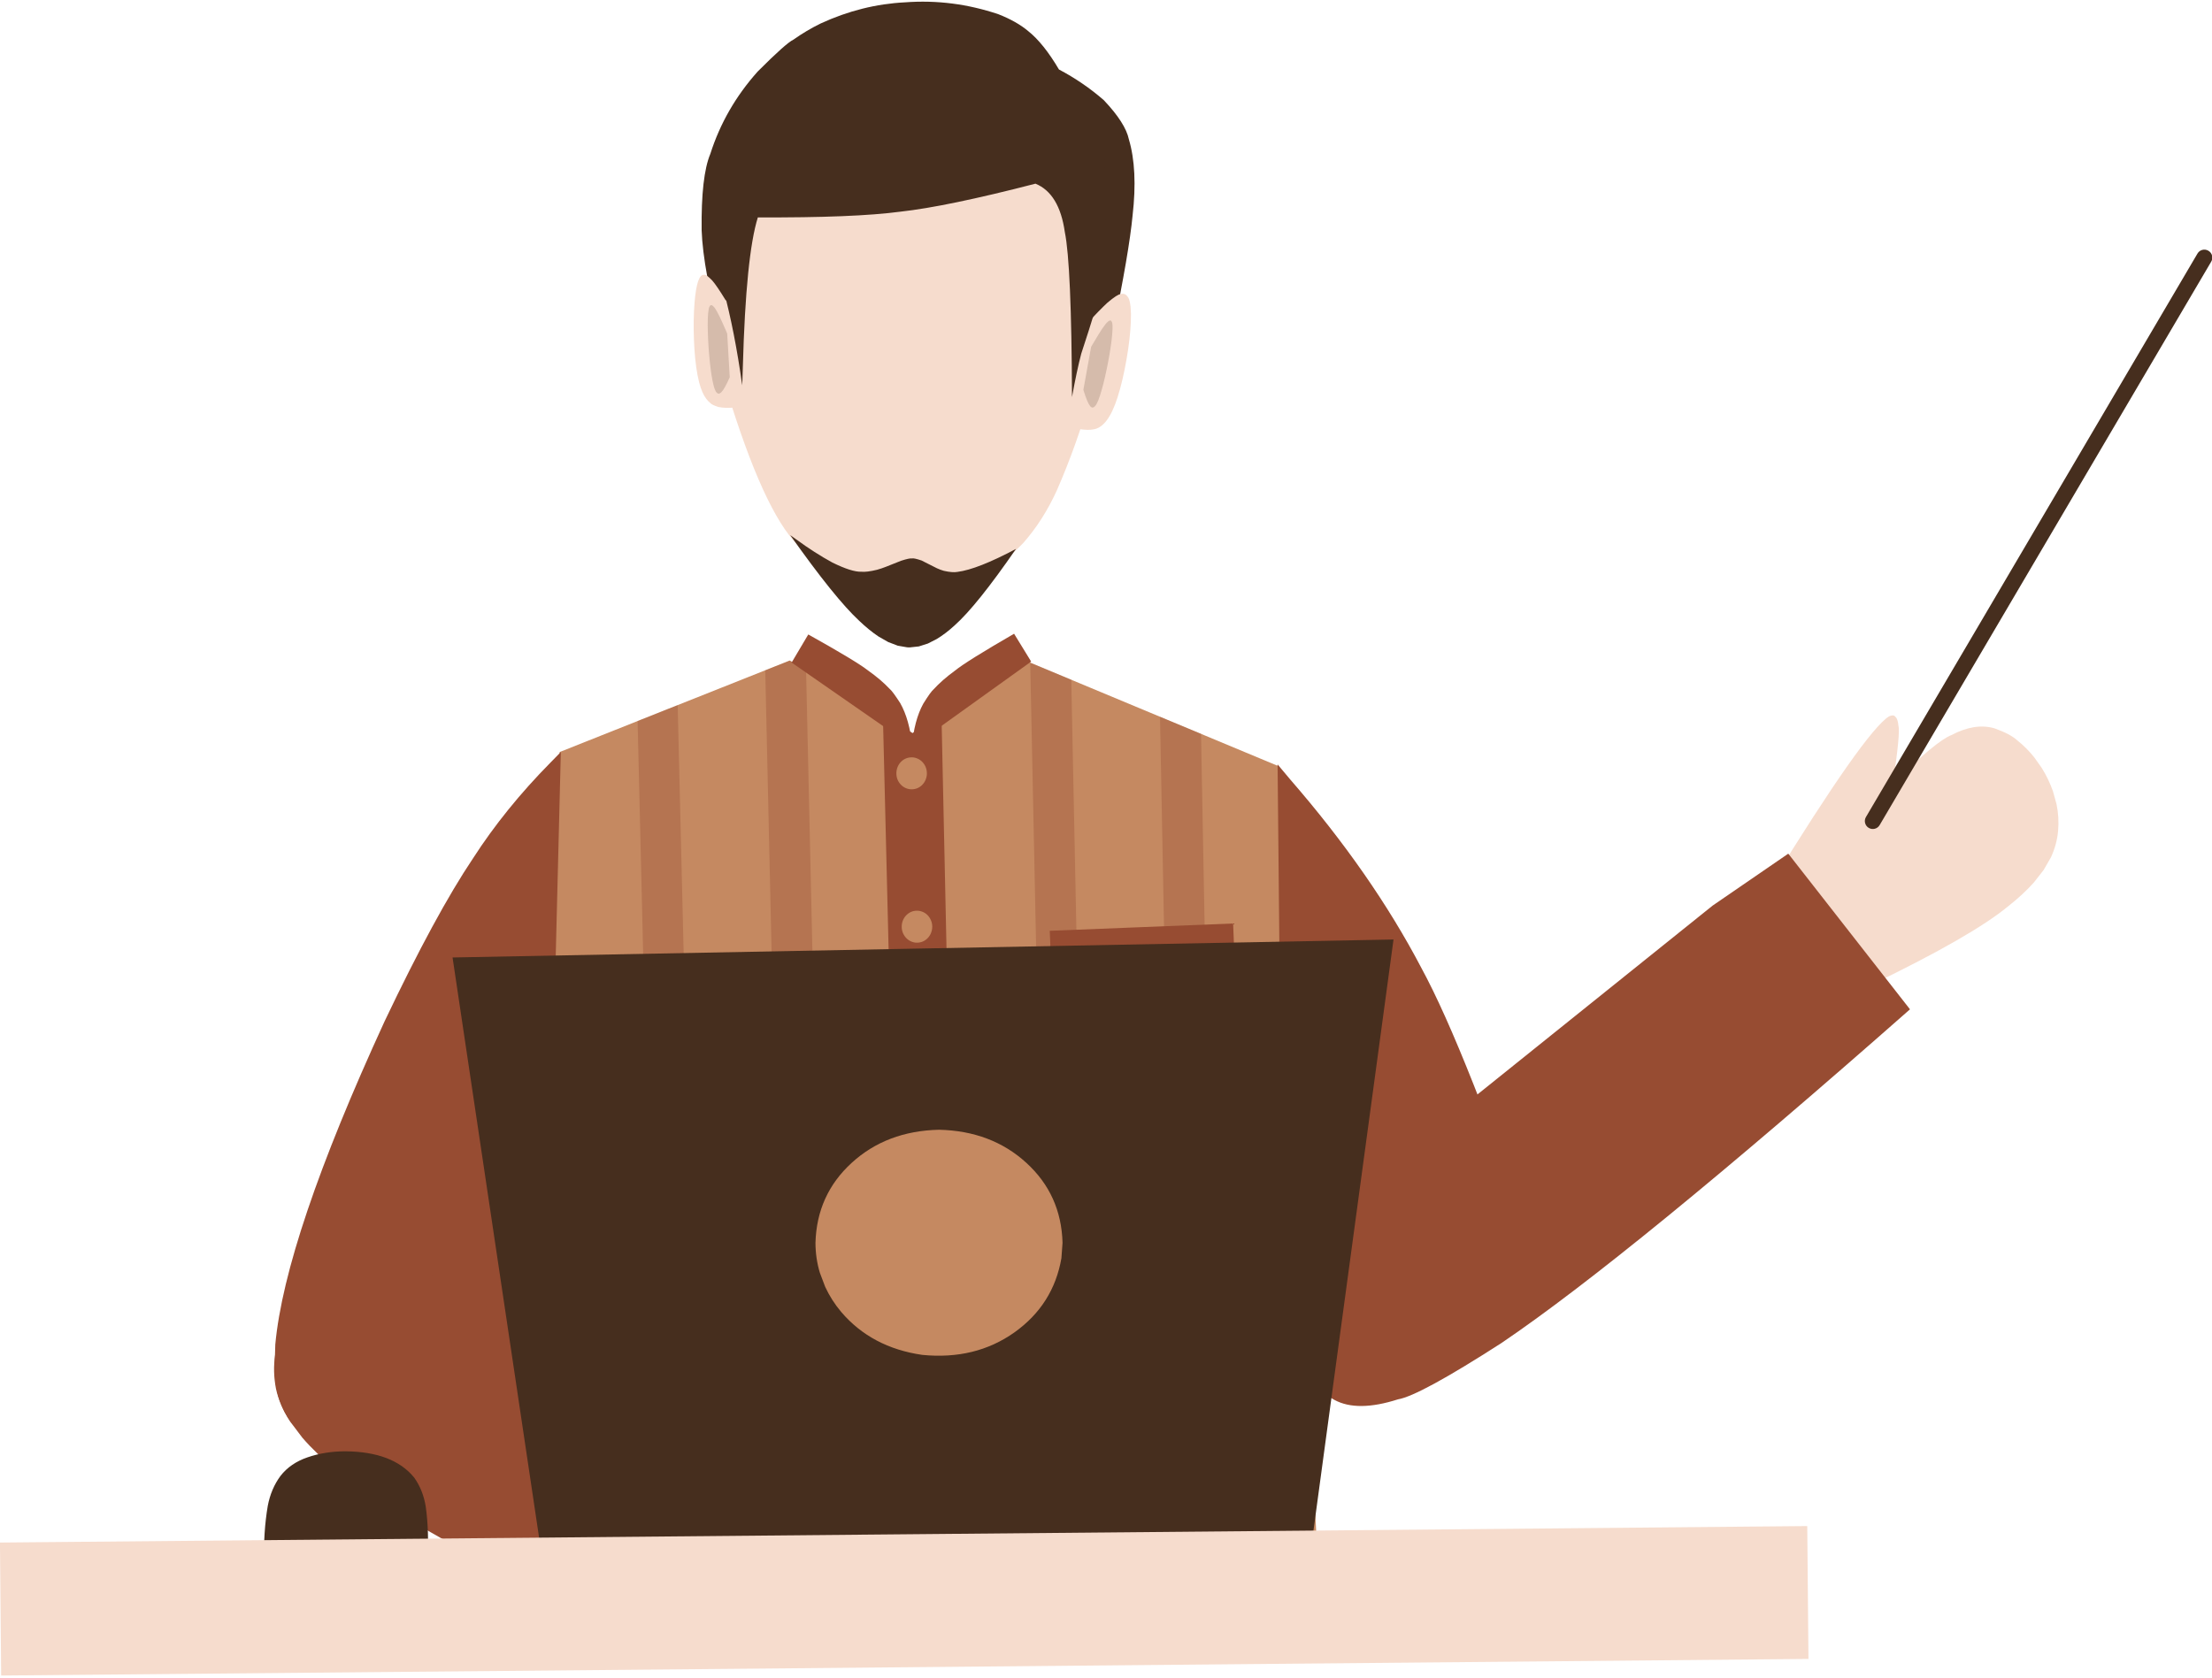
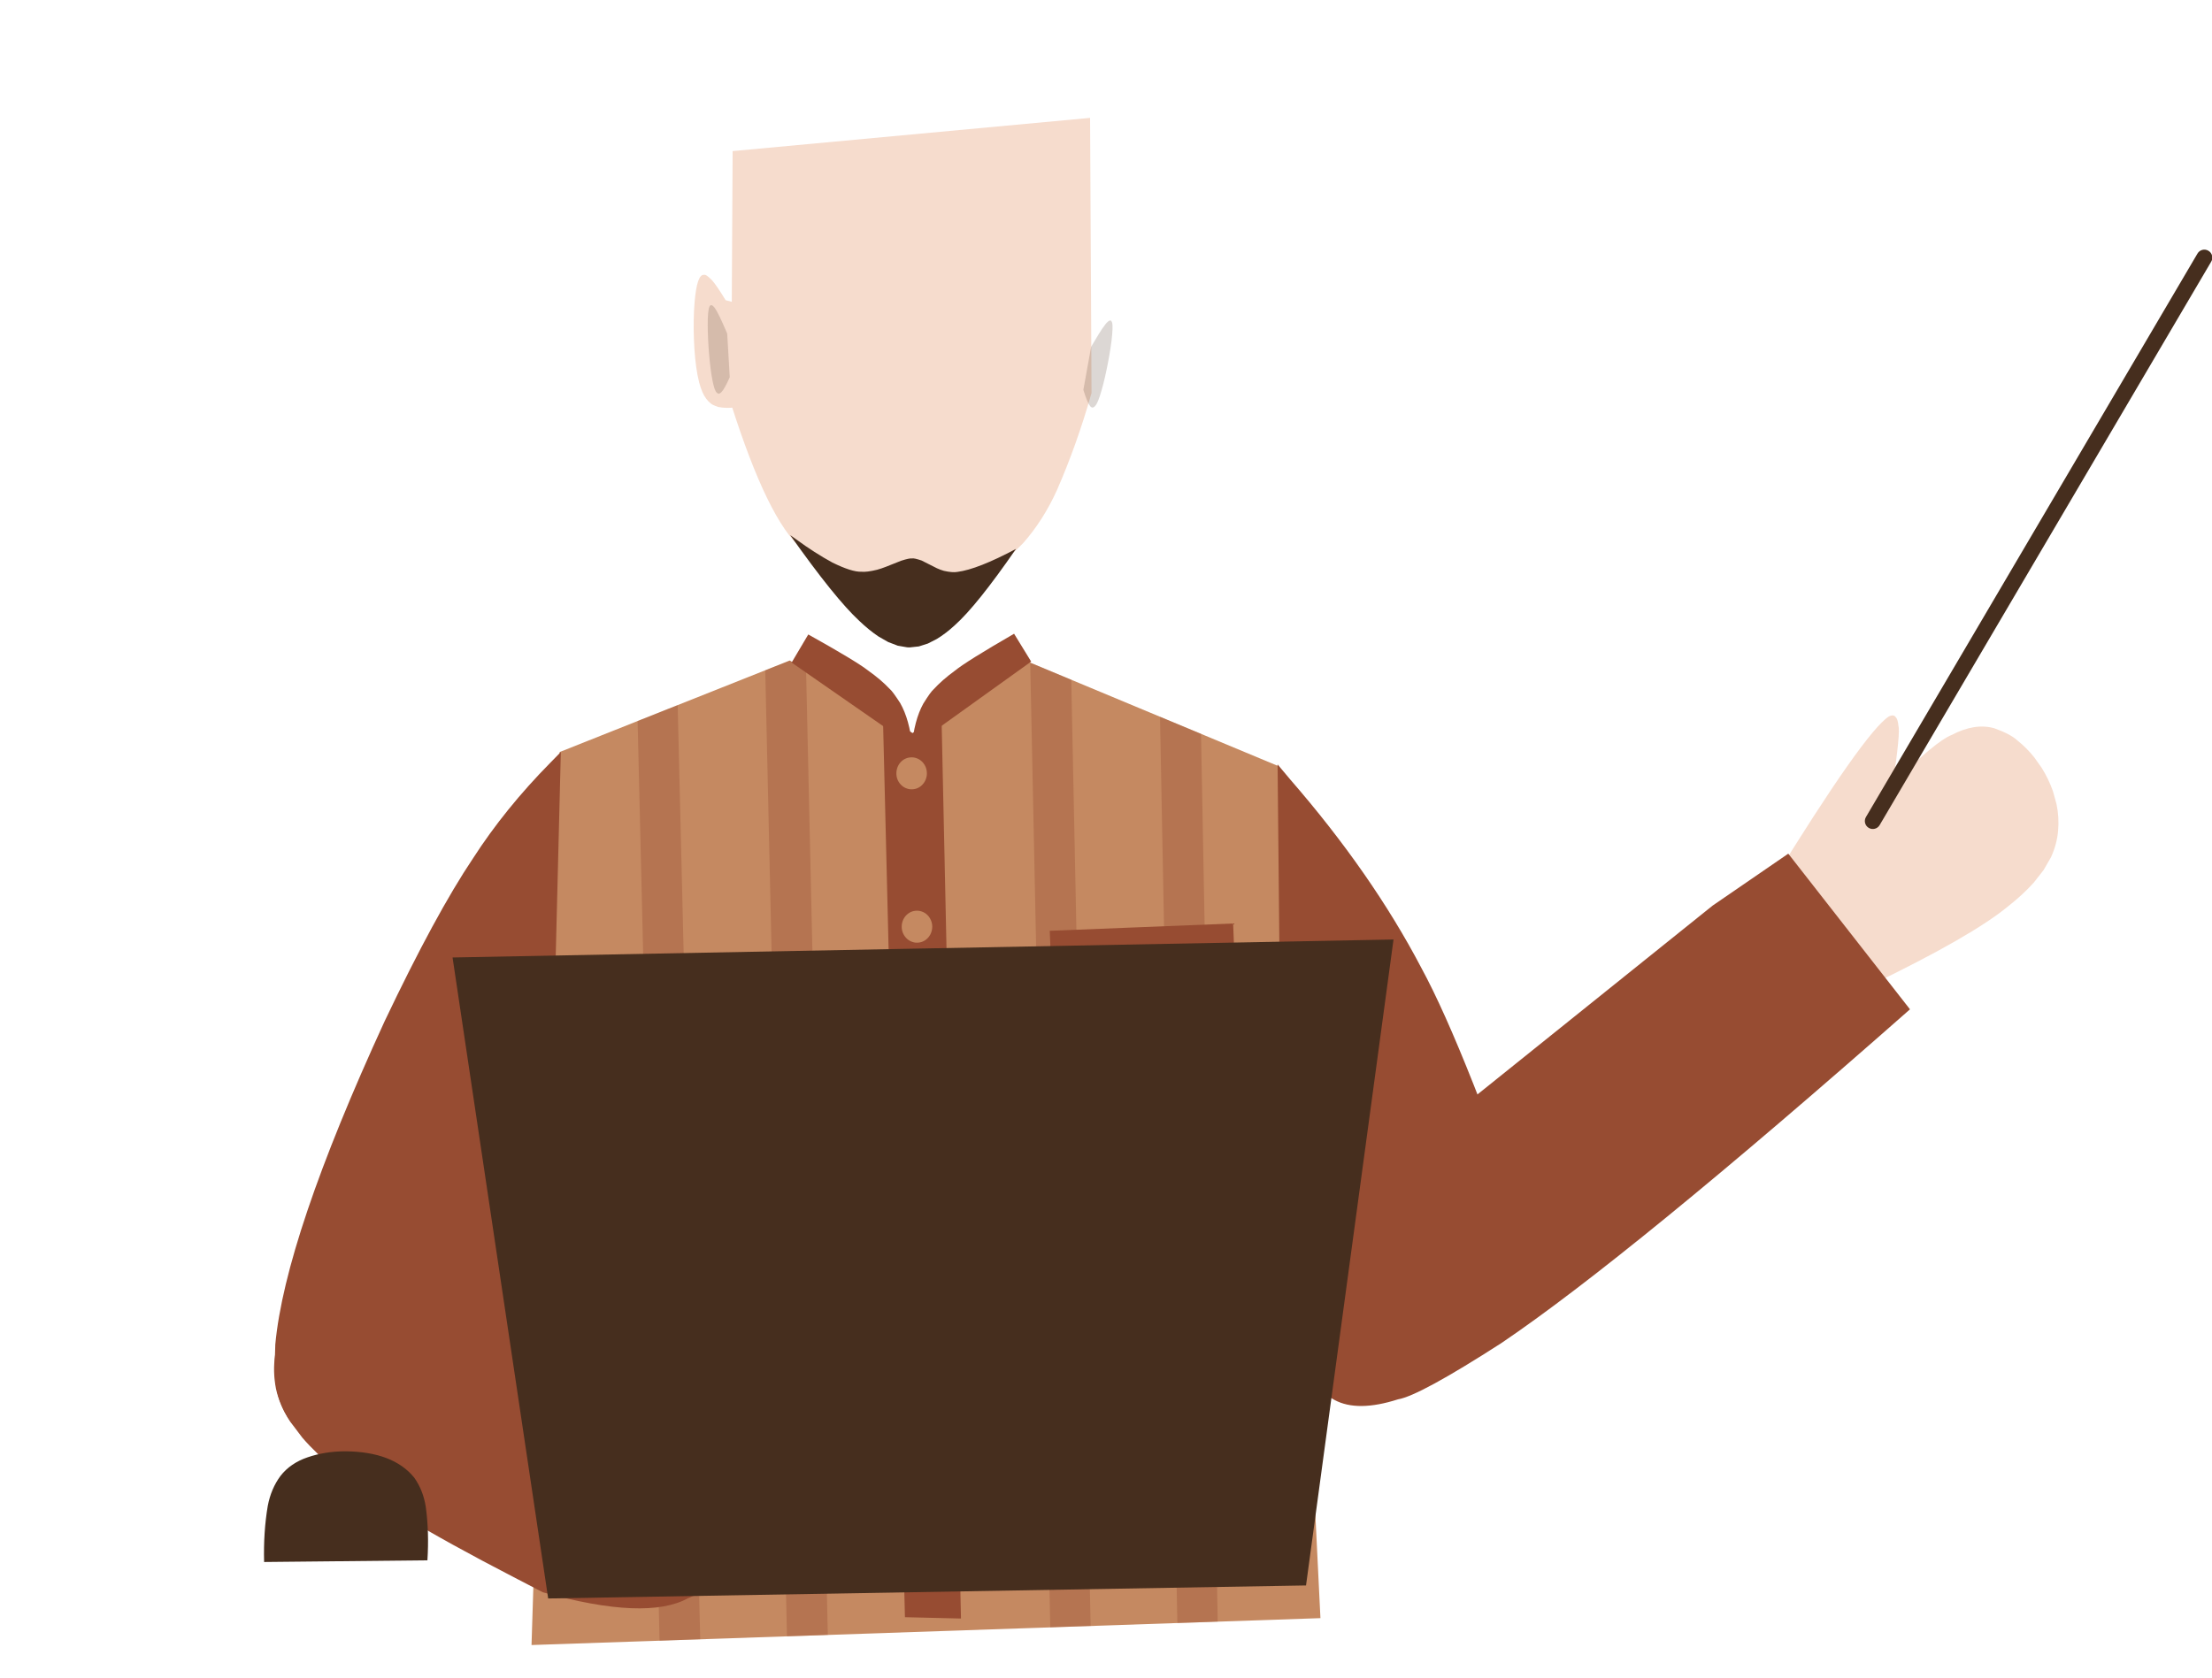
<svg xmlns="http://www.w3.org/2000/svg" height="39.0" preserveAspectRatio="xMidYMid meet" version="1.0" viewBox="486.2 1035.4 51.4 39.0" width="51.4" zoomAndPan="magnify">
  <g>
    <g fill="#c58961" id="change1_1">
      <path d="M510.014,1050.75L507.416,1052.487L504.551,1050.753L499.204,1052.88L498.551,1073.636L516.883,1073.011L515.911,1053.209L510.014,1050.75 Z" />
    </g>
    <g fill="#974c32" fill-opacity=".341" id="change2_3">
      <path d="M504.551,1050.753L503.982,1050.98Q504.235,1062.205,504.487,1073.433L505.436,1073.401Q505.183,1062.192,504.931,1050.983L504.551,1050.753 Z" />
    </g>
    <g fill="#974c32" fill-opacity=".341" id="change2_9">
      <path d="M501.947,1051.789L501.016,1052.159L501.526,1073.534L502.471,1073.502Q502.209,1062.645,501.947,1051.789 Z" />
    </g>
    <g fill="#974c32" fill-opacity=".341" id="change2_5">
      <path d="M510.139,1050.802L510.372,1062.013L510.605,1073.224L511.543,1073.193L511.093,1051.2L510.139,1050.802 Z" />
    </g>
    <g fill="#974c32" fill-opacity=".341" id="change2_4">
      <path d="M513.155,1052.06L513.356,1062.592L513.558,1073.124L514.496,1073.092Q514.302,1062.775,514.108,1052.457L513.155,1052.06 Z" />
    </g>
  </g>
  <g fill="#974c32">
    <g id="change2_11">
      <path d="M499.232,1052.879L498.995,1053.121Q497.934,1054.197,497.192,1055.35Q496.324,1056.642,495.137,1059.138Q492.825,1064.169,492.597,1066.651L492.579,1067.253Q492.596,1067.645,492.694,1067.942Q492.896,1068.529,493.36,1068.806Q494.439,1069.409,496.948,1069.062L498.954,1063.98L499.232,1052.879" />
    </g>
    <g id="change2_10">
      <path d="M498.812,1072.409L498.136,1072.058Q495.08,1070.478,494.002,1069.559Q493.55,1069.192,493.226,1068.817L492.941,1068.44Q492.693,1068.059,492.611,1067.669Q492.462,1066.876,492.836,1066.184Q493.21,1065.492,493.896,1065.098Q494.232,1064.907,494.606,1064.827L495.056,1064.78Q495.81,1064.799,496.598,1065.221Q496.792,1065.289,497.787,1065.957L499.781,1067.395Q499.985,1067.553,500.98,1068.125Q502.368,1068.886,504.505,1069.67Q503.164,1072.169,502.188,1072.548Q501.217,1073.081,498.812,1072.409" />
    </g>
  </g>
  <g>
    <g fill="#f6dccd" id="change3_4">
      <path d="M529.193,1058.529L529.705,1058.28Q532.016,1057.161,532.852,1056.474Q533.201,1056.201,533.458,1055.915L533.686,1055.624L533.858,1055.326Q533.998,1055.021,534.024,1054.708Q534.051,1054.394,533.987,1054.09L533.905,1053.793Q533.802,1053.501,533.641,1053.245L533.47,1053.004Q533.286,1052.774,533.075,1052.609Q532.915,1052.461,532.547,1052.329Q532.092,1052.197,531.546,1052.485Q531.198,1052.617,530.184,1053.613Q530.363,1052.422,530.313,1052.263Q530.303,1052.152,530.269,1052.091L530.229,1052.045Q530.188,1052.009,530.094,1052.051Q529.53,1052.41,527.337,1055.973L529.193,1058.529" />
    </g>
    <g fill="#974c32" id="change2_8">
      <path d="M515.887,1053.167L516.177,1053.513Q518.075,1055.698,519.226,1057.894Q520.262,1059.797,522.015,1064.943L516.009,1065.531L515.887,1053.167" />
    </g>
    <g fill="#974c32" id="change2_12">
      <path d="M527.754,1055.242L525.995,1056.45L515.984,1064.491Q516.09,1065.893,516.435,1066.958Q516.68,1067.648,517.209,1067.939Q517.742,1068.228,518.686,1067.925Q519.185,1067.842,521.085,1066.619Q524.066,1064.603,530.582,1058.86L527.754,1055.242" />
    </g>
  </g>
  <g>
    <g fill="#462e1e" id="change4_2">
      <path d="M529.559,1054.39L529.559,1054.39L537.263,1041.293C537.315,1041.205,537.428,1041.176,537.516,1041.228C537.604,1041.279,537.634,1041.393,537.582,1041.481L537.582,1041.481L529.877,1054.578C529.826,1054.666,529.712,1054.695,529.624,1054.643C529.536,1054.591,529.507,1054.478,529.559,1054.39 Z" />
    </g>
  </g>
  <g>
    <g fill="#974c32" id="change2_13">
      <path d="M507.388,1052.767L507.388,1052.768Q507.44,1052.145,507.654,1051.756Q507.827,1051.478,507.892,1051.424Q508.094,1051.204,508.39,1050.988Q508.656,1050.771,509.764,1050.13L510.161,1050.777L507.388,1052.767" />
    </g>
    <g fill="#974c32" id="change2_6">
      <path d="M507.398,1052.747L507.398,1052.748Q507.337,1052.126,507.117,1051.74Q506.939,1051.465,506.873,1051.412Q506.669,1051.195,506.37,1050.984Q506.1,1050.771,504.982,1050.147L504.595,1050.8L507.398,1052.747" />
    </g>
    <g fill="#974c32" id="change2_7">
      <path d="M508.769,1051.549L508.477,1051.424L508.185,1051.3L508.769,1051.549" />
    </g>
    <g fill="#974c32" id="change2_2">
      <path d="M508.076,1051.98L507.405,1052.439L506.715,1052.002L507.228,1072.989L508.53,1073.02L508.076,1051.98 Z" />
    </g>
    <g fill="#c58961" id="change1_4">
      <path d="M507.738,1053.369L507.736,1053.419Q507.715,1053.572,507.605,1053.666Q507.494,1053.759,507.342,1053.744Q507.196,1053.723,507.106,1053.607Q507.017,1053.491,507.031,1053.331Q507.051,1053.178,507.161,1053.084Q507.272,1052.991,507.425,1053.005Q507.571,1053.027,507.66,1053.142Q507.689,1053.18,507.708,1053.224L507.724,1053.27Q507.737,1053.317,507.738,1053.369" />
    </g>
    <g fill="#c58961" id="change1_3">
      <path d="M508.198,1070.419L508.196,1070.469Q508.175,1070.622,508.065,1070.716Q507.954,1070.809,507.801,1070.795Q507.655,1070.773,507.566,1070.657Q507.477,1070.541,507.49,1070.381Q507.511,1070.228,507.621,1070.134Q507.732,1070.041,507.885,1070.056Q508.031,1070.077,508.12,1070.193Q508.149,1070.23,508.167,1070.275L508.183,1070.32Q508.197,1070.367,508.198,1070.419" />
    </g>
    <g fill="#974c32" id="change2_1">
      <path d="M510.593,1057.035L512.724,1056.95L514.854,1056.865Q514.876,1057.417,514.898,1057.968Q512.768,1058.054,510.638,1058.14Q510.616,1057.588,510.593,1057.035" />
    </g>
  </g>
  <g>
    <g fill="#c58961" id="change1_6">
      <path d="M507.863,1056.933L507.86,1056.983Q507.84,1057.136,507.73,1057.23Q507.619,1057.323,507.466,1057.309Q507.32,1057.287,507.231,1057.171Q507.141,1057.055,507.155,1056.895Q507.175,1056.742,507.286,1056.648Q507.397,1056.555,507.549,1056.57Q507.695,1056.591,507.785,1056.707Q507.813,1056.744,507.832,1056.789L507.848,1056.834Q507.862,1056.881,507.863,1056.933" />
    </g>
  </g>
  <g>
    <g fill="#c58961" id="change1_5">
      <path d="M507.97,1061.108L507.968,1061.158Q507.948,1061.312,507.838,1061.405Q507.727,1061.498,507.574,1061.484Q507.428,1061.462,507.339,1061.347Q507.31,1061.309,507.291,1061.265L507.275,1061.219Q507.262,1061.172,507.261,1061.121Q507.262,1060.962,507.36,1060.856Q507.458,1060.749,507.609,1060.742Q507.76,1060.744,507.862,1060.847Q507.964,1060.95,507.97,1061.108" />
    </g>
  </g>
  <g>
    <g fill="#c58961" id="change1_7">
      <path d="M508.104,1065.617L508.101,1065.668Q508.081,1065.821,507.971,1065.914Q507.86,1066.008,507.707,1065.993Q507.561,1065.971,507.472,1065.856Q507.443,1065.819,507.424,1065.774L507.408,1065.728Q507.395,1065.681,507.394,1065.63Q507.395,1065.472,507.493,1065.365Q507.592,1065.258,507.742,1065.252Q507.893,1065.253,507.995,1065.356Q508.097,1065.459,508.104,1065.617" />
    </g>
  </g>
  <g>
    <g fill="#462e1e" id="change4_8">
-       <path d="M503.071,1043.688L502.975,1043.319Q502.535,1041.655,502.504,1040.753Q502.489,1039.493,502.706,1038.976Q503.044,1037.915,503.807,1037.062Q504.466,1036.401,504.639,1036.32Q504.941,1036.106,505.271,1035.945Q506.228,1035.504,507.233,1035.454Q508.332,1035.372,509.398,1035.73Q509.827,1035.898,510.097,1036.127Q510.448,1036.407,510.807,1037.015Q511.378,1037.317,511.85,1037.729Q512.353,1038.261,512.432,1038.64Q512.64,1039.342,512.518,1040.407Q512.435,1041.274,512.06,1043.084L503.071,1043.688" />
-     </g>
+       </g>
    <g fill="#f6dccd" id="change3_3">
      <path d="M503.224,1038.912L503.191,1044.799Q504.048,1047.493,504.828,1048.153Q505.734,1049.13,507.505,1049.114Q508.288,1049.079,508.977,1048.764Q509.434,1048.582,509.974,1048.025Q510.439,1047.498,510.757,1046.8Q511.222,1045.739,511.564,1044.534L511.53,1038.14L503.224,1038.912" />
    </g>
    <g fill="#f6dccd" id="change3_1">
      <path d="M503.42,1042.47L503.062,1042.378Q502.855,1042.039,502.751,1041.921Q502.608,1041.769,502.559,1041.789Q502.395,1041.769,502.34,1042.425L502.327,1042.623Q502.317,1042.832,502.319,1043.059Q502.322,1043.285,502.336,1043.51Q502.365,1043.97,502.448,1044.296Q502.514,1044.544,502.612,1044.67Q502.66,1044.735,502.715,1044.776Q502.739,1044.807,502.888,1044.859Q503.073,1044.895,503.272,1044.87L503.42,1042.47" />
    </g>
    <g fill="#f6dccd" id="change3_2">
-       <path d="M511.497,1042.883L511.497,1042.884Q511.727,1042.628,511.935,1042.434Q512.169,1042.237,512.239,1042.237Q512.35,1042.199,512.422,1042.325Q512.453,1042.381,512.471,1042.53L512.48,1042.687Q512.484,1043.045,512.414,1043.524Q512.379,1043.758,512.332,1043.991L512.283,1044.217Q512.231,1044.44,512.171,1044.628Q511.944,1045.346,511.593,1045.382Q511.493,1045.403,511.286,1045.375L511.497,1042.883" />
-     </g>
+       </g>
    <g fill="#462e1e" fill-opacity=".188" id="change4_5">
      <path d="M503.098,1043.155L503.063,1043.072Q502.991,1042.905,502.924,1042.764Q502.857,1042.624,502.802,1042.549Q502.696,1042.415,502.666,1042.599L502.654,1042.692L502.647,1042.812L502.645,1042.953Q502.647,1043.266,502.677,1043.631Q502.692,1043.809,502.713,1043.97L502.734,1044.121L502.758,1044.254L502.783,1044.364Q502.801,1044.431,502.82,1044.472Q502.843,1044.531,502.89,1044.549Q502.915,1044.559,502.961,1044.517Q503.035,1044.444,503.157,1044.168L503.098,1043.155" />
    </g>
    <g fill="#462e1e" fill-opacity=".188" id="change4_6">
      <path d="M511.554,1043.463L511.599,1043.386Q511.755,1043.121,511.811,1043.041Q511.89,1042.922,511.948,1042.873Q511.977,1042.849,511.998,1042.849Q512.016,1042.851,512.018,1042.855Q512.048,1042.886,512.051,1042.963L512.051,1043.057Q512.047,1043.166,512.029,1043.316Q511.99,1043.627,511.915,1043.986Q511.879,1044.161,511.839,1044.318L511.799,1044.466Q511.76,1044.607,511.722,1044.701Q511.697,1044.762,511.675,1044.8Q511.596,1044.924,511.53,1044.837Q511.465,1044.757,511.374,1044.462L511.554,1043.463" />
    </g>
    <g fill="#462e1e" id="change4_7">
      <path d="M504.562,1047.838L504.704,1047.939Q505.133,1048.253,505.541,1048.475Q505.992,1048.697,506.215,1048.689Q506.34,1048.702,506.581,1048.643Q506.684,1048.614,506.781,1048.576L507.141,1048.433Q507.337,1048.37,507.394,1048.38Q507.435,1048.368,507.612,1048.427L507.971,1048.608Q508.048,1048.644,508.132,1048.668Q508.335,1048.714,508.447,1048.693Q508.917,1048.633,509.809,1048.158Q508.9,1049.475,508.385,1049.934Q508.179,1050.124,507.97,1050.251L507.761,1050.358L507.551,1050.425L507.338,1050.448L507.28,1050.446L507.061,1050.408L506.839,1050.323L506.616,1050.196Q506.393,1050.047,506.166,1049.83Q505.6,1049.306,504.562,1047.838" />
    </g>
    <g fill="#462e1e" id="change4_4">
-       <path d="M503.447,1044.355L503.462,1043.909Q503.533,1041.336,503.81,1040.453Q506.05,1040.463,507.121,1040.32Q508.201,1040.202,510.261,1039.669Q510.815,1039.896,510.943,1040.793Q511.098,1041.549,511.11,1044.629Q511.221,1044.016,511.324,1043.623Q511.714,1042.438,511.739,1042.243Q511.851,1041.764,511.881,1040.987Q511.921,1040.251,511.822,1037.874L503.11,1038.538Q502.929,1040.729,502.961,1041.627Q502.976,1041.935,503.015,1042.149Q503.269,1043.09,503.447,1044.355" />
-     </g>
+       </g>
  </g>
  <g>
    <g fill="#462e1e" id="change4_1">
      <path d="M496.716,1057.655L507.649,1057.446L518.581,1057.237Q517.565,1064.744,516.548,1072.251Q507.743,1072.402,498.938,1072.554L496.716,1057.655" />
    </g>
    <g fill="#c58961" id="change1_2">
-       <path d="M510.89,1064.287L510.864,1064.644Q510.678,1065.722,509.774,1066.368Q508.864,1067.014,507.63,1066.892Q506.453,1066.722,505.747,1065.894Q505.521,1065.626,505.375,1065.311L505.252,1064.986Q505.15,1064.651,505.149,1064.287Q505.18,1063.17,505.99,1062.429Q506.8,1061.687,508.02,1061.659Q509.24,1061.687,510.05,1062.429Q510.86,1063.17,510.89,1064.287" />
-     </g>
+       </g>
  </g>
  <g>
    <g fill="#462e1e" id="change4_3">
      <path d="M492.337,1071.706L496.132,1071.667Q496.174,1071.003,496.093,1070.418Q496.031,1070.033,495.823,1069.742Q495.335,1069.144,494.229,1069.133Q493.753,1069.133,493.347,1069.273Q492.948,1069.409,492.717,1069.706Q492.498,1070.002,492.422,1070.402Q492.319,1071.01,492.337,1071.706" />
    </g>
  </g>
  <g>
    <g fill="#f6dccd" id="change3_5">
-       <path d="M486.199,1071.254L507.197,1071.062L528.195,1070.871Q528.209,1072.415,528.223,1073.959Q507.225,1074.152,486.227,1074.345Q486.213,1072.8,486.199,1071.254" />
-     </g>
+       </g>
  </g>
</svg>